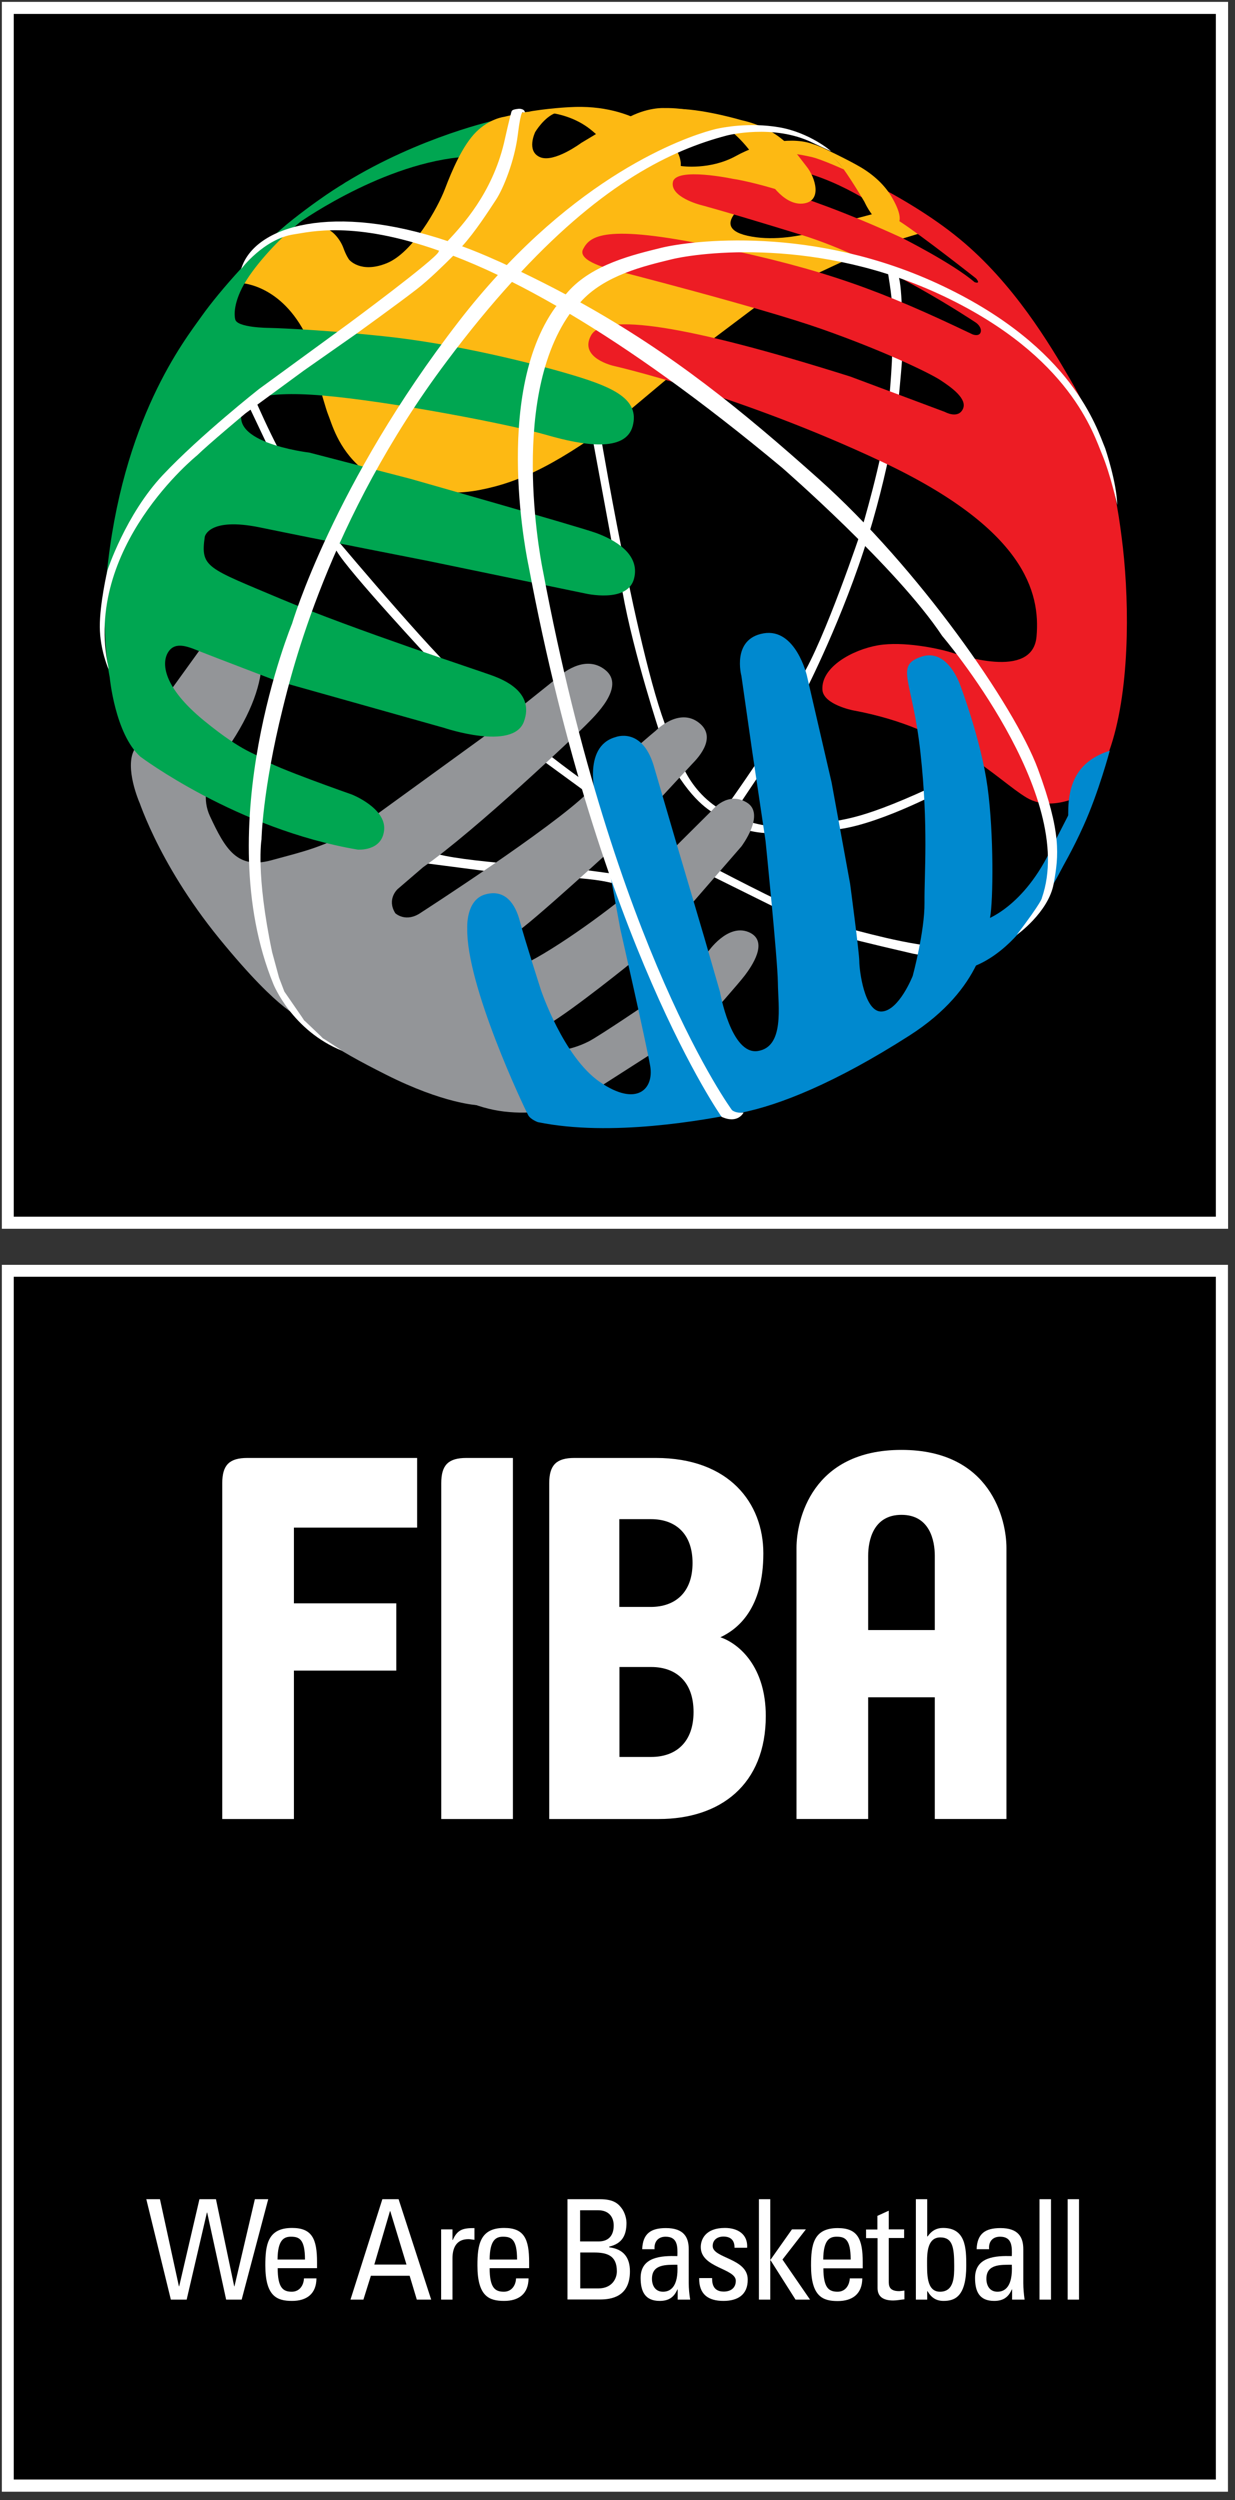
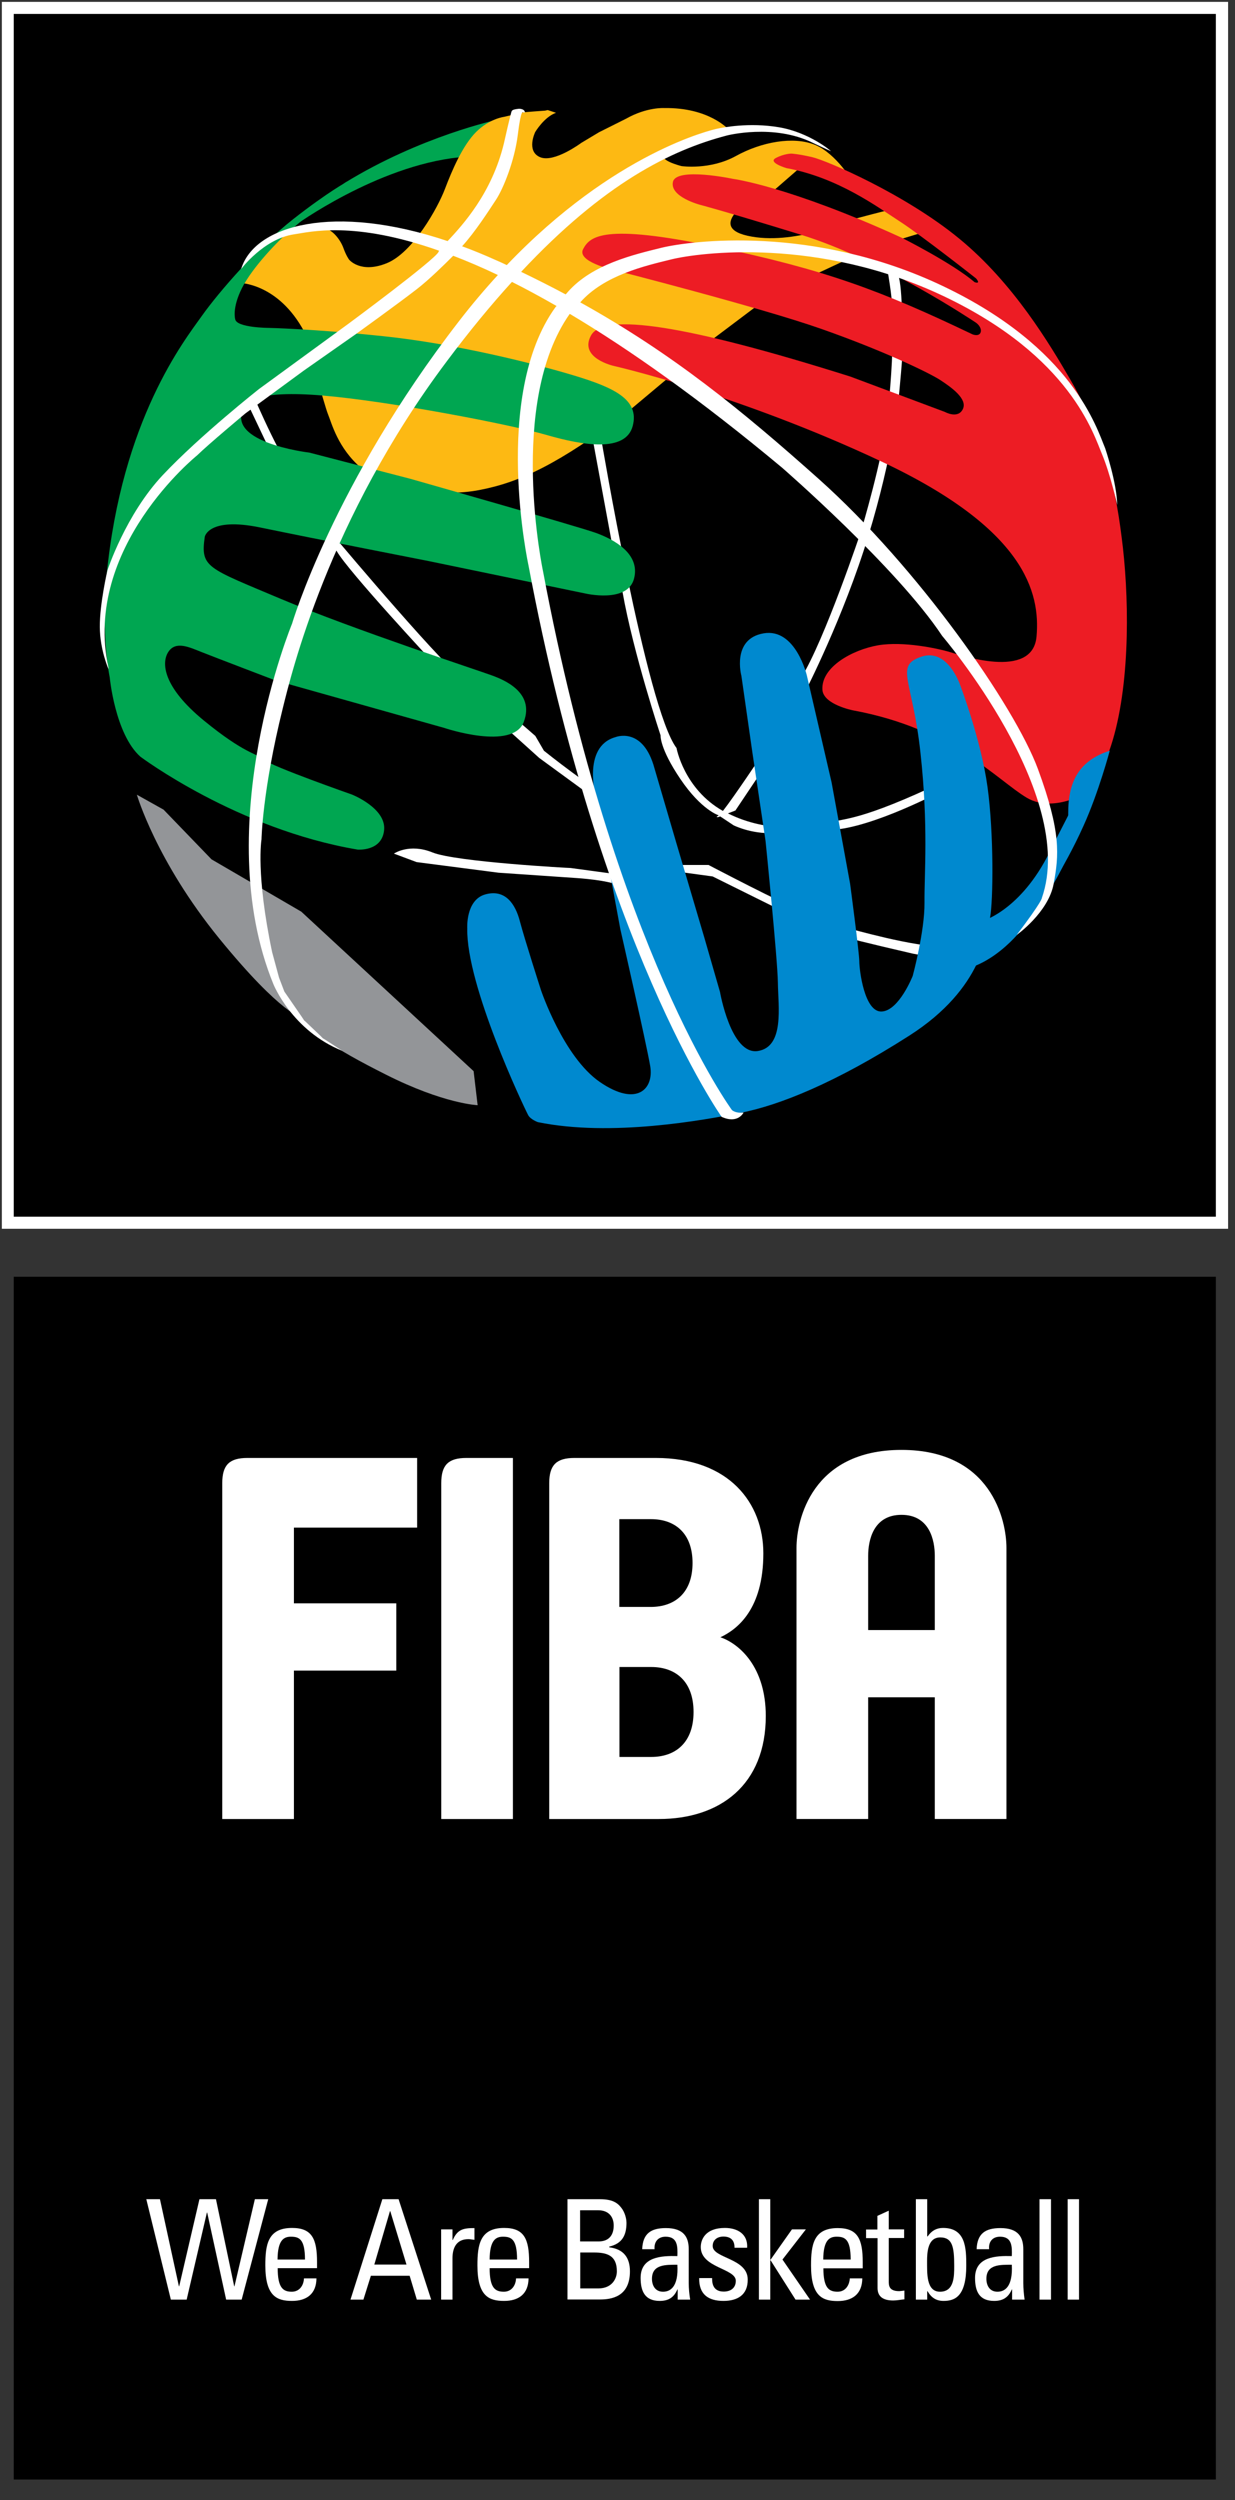
<svg xmlns="http://www.w3.org/2000/svg" width="86" height="174" fill="none">
  <rect width="100%" height="100%" fill="#333333" stroke="none" />
-   <path fill="#fff" d="M85.509 88.03H.129v85.39h85.38V88.03Z" />
  <path fill="#000" d="M84.667 88.86H.957v83.71h83.71V88.86Z" />
  <path fill="#fff" d="M10.188 153.06h.95l1.32 6.06h.02l1.41-6.06h1.15l1.27 6.06h.02l1.42-6.06h.93l-1.85 6.99h-1.08l-1.32-6.06h-.02l-1.41 6.06h-1.1l-1.71-6.99ZM19.337 157.86c0 1.36.37 1.64.98 1.64.54 0 .83-.44.85-.93h.87c-.01 1.08-.68 1.57-1.7 1.57-1.04 0-1.86-.31-1.86-2.47 0-1.43.16-2.61 1.86-2.61 1.39 0 1.74.76 1.74 2.38v.42h-2.74Zm1.9-.6c0-1.42-.4-1.59-.98-1.59-.5 0-.92.24-.93 1.59h1.91ZM26.626 153.06h1.13l2.27 6.99h-1l-.5-1.66h-2.7l-.52 1.66h-.9l2.22-6.99Zm.55.83h-.02l-1.09 3.72h2.24l-1.13-3.72ZM31.509 155.9h.02c.33-.75.74-.83 1.51-.83v.82l-.21-.03c-.07-.01-.13-.02-.21-.02-.88 0-1.11.67-1.11 1.33v2.88h-.79v-4.89h.79v.74ZM34.096 157.86c0 1.36.37 1.64.99 1.64.54 0 .83-.44.85-.93h.87c-.01 1.08-.68 1.57-1.7 1.57-1.04 0-1.86-.31-1.86-2.47 0-1.43.17-2.61 1.86-2.61 1.39 0 1.74.76 1.74 2.38v.42h-2.75Zm1.91-.6c0-1.42-.4-1.59-.98-1.59-.5 0-.92.24-.93 1.59h1.91ZM39.516 160.05v-6.99h2.27c.97 0 1.3.33 1.56.71.24.38.28.79.28.93 0 .87-.3 1.45-1.2 1.66v.05c1 .12 1.44.72 1.44 1.67 0 1.79-1.31 1.96-2.1 1.96h-2.25v.01Zm.89-4.05h1.3c.7-.01 1.03-.44 1.03-1.11 0-.58-.33-1.06-1.08-1.06h-1.26V156h.01Zm0 3.27h1.26c.95 0 1.29-.68 1.29-1.19 0-1.11-.69-1.31-1.6-1.31h-.95v2.5ZM47.19 159.34h-.02c-.24.56-.62.8-1.23.8-1.03 0-1.33-.67-1.33-1.6 0-1.48 1.45-1.55 2.56-1.52.02-.65.03-1.35-.82-1.35-.53 0-.81.36-.77.87h-.86c.04-1.1.62-1.47 1.65-1.47 1.26 0 1.59.65 1.59 1.47v2.35c0 .39.04.79.1 1.16h-.87v-.71Zm-1.79-.74c0 .47.23.9.77.9.48 0 1.09-.3 1-1.88-.75.01-1.77-.06-1.77.98ZM50.378 160.14c-1.06 0-1.71-.46-1.69-1.59h.9c0 .28.01.94.81.94.47 0 .84-.24.84-.75 0-.87-2.44-.89-2.44-2.35 0-.51.31-1.33 1.68-1.33.87 0 1.61.42 1.55 1.38h-.88c.01-.51-.26-.78-.77-.78-.42 0-.75.23-.75.66 0 .86 2.44.84 2.44 2.33.01 1.08-.72 1.49-1.69 1.49ZM53.638 160.05h-.79v-6.99h.79v4.21h.02l1.49-2.11h.97l-1.63 2.1 1.92 2.79h-1.01l-1.74-2.74h-.02v2.74ZM57.337 157.86c0 1.36.37 1.64.99 1.64.54 0 .82-.44.85-.93h.87c-.01 1.08-.68 1.58-1.71 1.58-1.04 0-1.86-.31-1.86-2.47 0-1.43.16-2.61 1.86-2.61 1.39 0 1.74.76 1.74 2.38v.42h-2.74v-.01Zm1.9-.6c0-1.42-.4-1.59-.98-1.59-.5 0-.92.24-.93 1.59h1.91ZM61.099 155.16v-.94l.79-.36v1.3h1.07v.6h-1.07v2.99c0 .31 0 .71.73.71.06 0 .18-.02.36-.04v.61c-.26.02-.52.08-.78.08-.75 0-1.09-.31-1.09-.87v-3.47h-.8v-.6h.79v-.01ZM64.567 160.05h-.79v-6.99h.79v2.59h.03c.27-.39.61-.59 1.07-.59 1.58 0 1.62 1.4 1.62 2.62 0 2.15-.79 2.46-1.58 2.46-.51 0-.85-.22-1.12-.68h-.02v.59Zm.89-.55c.99 0 .99-1.06.99-1.8 0-1.31-.12-1.98-.97-1.98-.88 0-.92 1.04-.92 1.69.01.74-.08 2.09.9 2.09ZM70.478 159.34h-.02c-.24.56-.62.8-1.23.8-1.04 0-1.33-.67-1.33-1.6 0-1.48 1.45-1.55 2.56-1.52.02-.65.03-1.35-.82-1.35-.53 0-.81.36-.76.87h-.87c.04-1.1.62-1.47 1.66-1.47 1.26 0 1.59.65 1.59 1.47v2.35c0 .39.04.79.09 1.16h-.87v-.71Zm-1.79-.74c0 .47.23.9.77.9.48 0 1.08-.3 1-1.88-.76.01-1.77-.06-1.77.98ZM73.187 160.05h-.8v-6.99h.8v6.99ZM75.138 160.05h-.79v-6.99h.79v6.99ZM20.467 106.32v5.27h7.13v4.68h-7.13v10.33h-4.99v-23.37c0-1.27.49-1.76 1.76-1.76h11.81v4.85h-8.58ZM30.727 126.6v-23.37c0-1.27.49-1.76 1.76-1.76h3.23v25.13h-4.99ZM48.226 108.78c0 2.04-1.19 3.06-2.92 3.06h-2.18v-6.11h2.18c1.73-.01 2.92 1.01 2.92 3.05Zm5.1 10.65c0-3.41-1.83-5.02-3.16-5.48 1.2-.56 2.99-1.97 2.99-5.84 0-3.51-2.39-6.64-7.49-6.64h-5.66c-1.26 0-1.76.49-1.76 1.76v23.37h7.63c4.28 0 7.45-2.39 7.45-7.17Zm-5.03-.28c0 2.11-1.23 3.13-2.95 3.13h-2.21v-6.26h2.21c1.72 0 2.95 1.02 2.95 3.13ZM65.095 113.45h-4.64v-5.17c0-1.06.35-2.85 2.32-2.85 1.97 0 2.32 1.79 2.32 2.85v5.17Zm4.99 13.15v-18.87c0-1.93-1.06-6.82-7.31-6.82s-7.31 4.88-7.31 6.82v18.87h4.99v-8.47h4.64v8.47h4.99ZM85.519.13H.129v85.39h85.39V.13Z" />
  <path fill="#000" d="M84.667.97H.957v83.71h83.71V.97Z" />
  <path fill="#fff" d="M43.35 41.2c.76 4.29 2.65 9.98 2.65 9.98s-.08.88 1.38 3.04 2.67 2.53 2.67 2.53c-.32.18 0 .11 0 .11l.1-.04.95.63c2.07.92 3.94.45 6.8.31s7.72-2.73 7.72-2.73l.1-.64c-5.79 2.75-6.86 2.55-8.09 2.88-1.21.32-4.11.76-6.94-.66l.52-.2 2.64-3.94 2.22-4.33s2.66-5.15 4.4-10.85c1.69-5.53 2.11-9.58 2.11-9.58s.35-3.52.28-3.87c-.07-.35.04-3.73-.32-4.72l-.81-.81c.39 2.49.39 2.46.42 4.05.04 1.58-.04 3.7-.35 6.62-.32 2.92-1.83 7.96-1.83 7.96s-2.54 7.6-4.19 10.25c-1.66 2.64-2.75 5.39-2.75 5.39s-1.91 2.87-2.69 3.86c-2.72-1.54-3.23-4.38-3.23-4.38-2.09-2.75-5.26-21.61-5.26-21.61l-.58.1 1.34 7.25.74 3.4Z" />
  <path fill="#fff" d="M65.618 65.85c-1.75.12-6.56-1.25-6.56-1.25s-3.09-1.34-3.62-1.41c-.53-.07-6.1-2.99-6.1-2.99h-2.49l-.74-1.44s-1.94-2.61-3.28-3.11c-1.34-.5-4.95-3.4-4.95-3.4l-.6-1.03s-3.49-3.09-4.71-3.69c-1.22-.6-8.95-9.79-8.95-9.79s-2.06-4-2.94-4.57c-.83-.54-2.89-5.29-3.15-5.91-.02-.05-.03-.07-.03-.07l-.1 1.22 1.32 2.78 1.8 3.06s2.15 2.73 2.94 4.12c.79 1.39 6.65 7.68 6.65 7.68l7.44 6.7 3.71 2.71 1.17 1.32 2.95 3.64 4.25.58 4.64 2.3s4.67 1.89 4.86 1.99c.19.1 4.43 1.08 4.43 1.08l1.65.31c0-.01 2.16-.94.41-.83ZM30.12 59.33c-1.62-.66-2.69.08-2.69.08l1.58.59 5.71.74 5.42.37s2.26.14 2.96.53c.7.39 1.05-.63 1.05-.63l-4.42-.6c.01.01-7.98-.42-9.61-1.08Z" />
  <path fill="#00A651" fill-rule="evenodd" d="M34.6 8.34s-5.31 1.14-10.58 4.38c0 0-3.19 2.63-3.5 2.99 0 0 5.7-4.16 11.44-4.76l.26.03 2.38-2.64Z" clip-rule="evenodd" />
  <path fill="#FDB913" fill-rule="evenodd" d="m43.74 28.64 2.9-2.43 2.93-2.56 3.11-2.34 4.1-2.22 3.97-1.85 4.16-1.26s-1.05-1.76-1.94-1.6c-.89.15-3.82.95-3.82.95s-3.91 1.79-7.09 1.08c-3.17-.71.98-3.02.98-3.02l.84-.13 1.91-1.66 2.05.53 1.19.53.33.04.05-.01s-1.16-2-2.66-2.61c-1.5-.61-3.72-.21-5.51.78-1.8.99-3.78.7-3.78.7s-1.88-.46-1.05-.93c.83-.46 4.31-1.45 4.31-1.45V9s-1.35-1.53-4.47-1.48c0 0-1.2-.08-2.65.74l-1.88.94-1.25.75s-1.88 1.4-2.86.99c-.99-.42-.34-1.75-.34-1.75s.62-1.05 1.45-1.34l-.58-.19-.18.04s-1.52.11-1.56.12c-.04.02-1.29.31-1.29.31s-1.02.12-1.96 1.06c-.94.94-1.68 2.68-2.17 3.97s-2.22 4.42-4.05 5.16c-1.83.74-2.62-.25-2.62-.25s-.2-.26-.4-.82c-.2-.55-.79-1.37-1.49-1.4-.71-.03-2.68-.37-4.1 1.76l-1.66 2.08s2.7-.01 4.53 3.4c0 0 1.4 5.14 1.65 5.74.25.6.68 2.36 2.33 3.76s5.47 2.06 8.24 1.51c2.77-.53 5.49-1.79 10.33-5.46Z" clip-rule="evenodd" />
  <path fill="#ED1C24" d="M76.21 54.87s-2.7 1.86-4.73.64c-2.03-1.21-5.13-4.79-12.08-6.07 0 0-2.05-.4-2.13-1.42-.11-1.59 2.09-2.8 3.88-3.11 1.79-.3 4.19.24 4.89.44.71.2 5.87 2.03 6.14-1.05.27-3.07-.81-7.49-10.8-12.18-9.99-4.69-18.63-6.65-18.63-6.65s-2.47-.54-1.59-2.13c.88-1.58 6.52-.77 18.06 2.87l6.58 2.46s.91.51 1.25-.2c.34-.71-.81-1.52-1.59-2.03-.78-.5-3.92-2.02-8.24-3.54S42.7 18.78 42.7 18.78s-2.57-.57-2.09-1.45c.47-.88 1.42-1.79 9.15-.17s11.54 3.04 17.96 6.11c0 0 .39.16.54-.08.14-.25-.06-.57-.31-.74-.25-.16-6.57-4.39-12.2-6.12-5.63-1.73-6.98-2.07-6.98-2.07s-2.14-.55-1.91-1.6c.23-1.05 4.19-.21 4.19-.21s3.9.51 11.77 4.11c0 0 3.47 1.74 5.05 3.08 0 0 .46.17.1-.26 0 0-3.74-2.95-5.3-3.96-1.56-1.01-4.31-3.06-7.91-3.72 0 0-1.32-.39-.74-.7.58-.31 1.09-.31 1.09-.31s.47.02 1.46.25S63 13.49 66.8 16.61c3.8 3.12 6.31 7.37 7.74 9.82.76 1.29 1.81 3.43 2.51 5.69.62 2.02.93 4.13 1.15 6.04.45 4.05.48 10.1-.97 14.14.02 0-.48 1.84-1.02 2.57Z" />
-   <path fill="#FDB913" fill-rule="evenodd" d="M43.97 11.78s1.25 1.05 2.63.63c1.38-.41.64-1.87.33-2.22-.31-.35-2.55-3.02-7.29-2.73 0 0-1.56.07-3.1.36 0 0 2.71-.42 4.74 1.32 2.04 1.75 2.69 2.64 2.69 2.64ZM47.309 7.58c1.88.06 4.31.78 4.31.78 2.88.64 3.92 2.46 4.54 3.22.62.76 1.15 2.46-.27 2.59-1.42.12-2.48-1.81-2.48-1.81l-.51-.86c-1.94-3.29-4.61-3.82-5.56-3.91l-.03-.01ZM60.198 14.05s.75 1.72 1.82 1.71c1.07-.01.57-1.21.08-2.04-.48-.83-1.25-1.54-2.16-2.08-.91-.54-2.73-1.39-2.73-1.39l-.54-.22s1.33.68 2.04 1.69c.72 1.01 1.49 2.33 1.49 2.33Z" clip-rule="evenodd" />
  <path fill="#939598" fill-rule="evenodd" d="M9.531 55.31s1.34 4.61 5.73 10c4.39 5.38 5.79 5.53 5.79 5.53s.44.67 1.58 1.52c.94.7 2.41 1.51 4.24 2.43 4.04 2.04 6.39 2.13 6.39 2.13l-.28-2.37-12-11.1-6.25-3.64-3.34-3.46-1.86-1.04Z" clip-rule="evenodd" />
-   <path fill="#939598" fill-rule="evenodd" d="m11.839 48.11 2.46-3.41s.79-2.93 2.46-1.94c1.67.99 2.58 4.28-.95 9.36 0 0-2.26 2.38-1.19 4.68 1.07 2.3 1.9 3.71 4.25 3.08 2.34-.64 3.62-.89 6.18-2.34l8.63-6.26 5.26-4.21s1.73-1.62 3.2-.45c1.48 1.17-.76 3.25-1.36 3.86-.6.62-7.62 7.29-11.32 9.88l-1.77 1.52s-.78.7-.16 1.68c0 0 .74.7 1.81-.06 0 0 9.12-5.88 11.58-8.32 2.47-2.45 4.75-4.33 4.75-4.33s1.6-1.64 3-.55c1.4 1.09-.29 2.67-.49 2.89-.21.23-4.91 5.3-4.91 5.3s-6.57 6.04-7.35 6.41c-.78.37-1.56 3.35.94 2.03 2.51-1.31 6.7-4.43 7.73-5.52 1.03-1.09 5.03-5.05 5.03-5.05s1.04-1.31 2.38-.51c1.34.8-.37 3.06-.37 3.06l-3.96 4.56-3.63 3.47s-4.11 3.33-5.9 4.38c-1.79 1.05.66 1.73 1.03 1.71l.37-.02s.7-.14 1.46-.53 4.46-2.9 4.46-2.9l3.84-3.33s1.35-1.99 2.83-1.38c1.48.62.17 2.44-.25 3-.41.55-2.49 2.89-2.49 2.89l-8.12 5.2s-2.16 1.87-6.17 1.4c-4.01-.47-7.06-3.74-7.06-3.74l-6.12-6.84s-2.59-2.51-3.76-3.1c-1.17-.6-4.02-2.3-5.73-4.13-1.7-1.83-2.75-3.78-2.75-3.78s-.99-2.3-.35-3.55c.64-1.29 2.51-4.11 2.51-4.11Z" clip-rule="evenodd" />
  <path fill="#00A651" fill-rule="evenodd" d="M24.21 12.62s-1.38.74-3.79 2.63c-2.42 1.9-5.16 5.04-6.36 6.73-1.2 1.69-5.59 7.21-6.64 18.11 0 0-.4 3.82.22 7.05 0 0 .37 3.94 2.13 5.52 0 0 6.72 5.05 15.13 6.47 0 0 1.71.15 1.85-1.37.14-1.52-2.24-2.46-2.24-2.46s-5.57-1.95-6.12-2.42c-.55-.47-1.33-.39-4.19-2.73-2.86-2.34-2.98-4.03-2.47-4.79.51-.76 1.42-.33 2.3.02.88.35 5.13 1.97 5.13 1.97l11.77 3.31s4.79 1.62 5.55-.43c.76-2.05-1.4-2.92-2.22-3.22-.82-.31-9.61-3.18-14.73-5.34-5.11-2.16-5.58-2.16-5.27-4.31 0 0 .25-1.39 3.85-.65 3.87.8 11.74 2.34 11.74 2.34l10.88 2.25s2.96.71 3.42-1.02c.46-1.73-1.39-2.74-2.68-3.2-1.29-.46-12.91-3.76-12.91-3.76l-7.02-1.82s-6.38-.74-4.35-3.45c0 0 .62-.92 5.3-.52s13 2 15.56 2.74c2.56.74 5.52 1.23 6.01-.62.49-1.85-1.33-2.68-4.07-3.51-2.74-.83-8.29-2.22-13.28-2.74s-8.01-.58-8.01-.58-2.22-.01-2.32-.6c0 0-.24-.76.47-2.17.71-1.42 2.53-3.32 3.36-4.01l4-3.42Z" clip-rule="evenodd" />
  <path fill="#0089CF" fill-rule="evenodd" d="m74.699 56.14-1.43 2.79c-1.97 4.27-4.7 5.11-4.7 5.11s-.66.15-1.32.4c-.31 1.27-.8 2.49-1.37 3.72.53-.36.97-.62 1.31-.7 2.59-.66 4.33-3.25 4.33-3.25s1.03-1.15 1.11-1.32c.08-.17.57-1.11.57-1.11s.93-1.51 1.36-2.74c.41-1.26.14-2.9.14-2.9Z" clip-rule="evenodd" />
  <path fill="#0089CF" fill-rule="evenodd" d="m66.49 64.76-1.42 3.96c.29-.21.55-.41.8-.58.57-1.23 1.06-2.45 1.37-3.72-.27.1-.53.22-.75.34Z" clip-rule="evenodd" />
  <path fill="#0089CF" fill-rule="evenodd" d="M32.538 64.61s-.12-1.97 1.25-2.36c1.38-.39 2.1.64 2.42 1.89.33 1.25 1.46 4.76 1.46 4.76s1.56 4.66 4.11 6.41c2.55 1.75 3.77.5 3.5-1.11-.27-1.58-2.08-9.53-2.08-9.53l-1.67-9.02s-1.07-3.68 1.34-4.35c0 0 1.79-.72 2.63 1.91l1.6 5.46 1.95 6.59 1.09 3.78s.76 4.39 2.63 4.11c1.87-.29 1.42-3.1 1.4-4.75-.02-1.64-.86-9.88-.86-9.88l-.92-6.18-.76-5.3s-.7-2.57 1.54-2.96c2.24-.39 3.02 2.94 3.02 2.94l1.72 7.43 1.29 7.06s.64 4.81.64 5.4c0 .59.35 3.55 1.56 3.49 1.21-.06 2.16-2.48 2.16-2.48s.84-3.1.82-5.1c-.02-1.99.28-5.31-.28-10.42-.55-5.11-1.82-6.05.05-6.69 1.87-.64 2.73 2.01 2.73 2.01s1.44 3.78 1.89 7.06c.45 3.29.39 7.95.18 9.06-.21 1.11-.45 4.93-5.63 8.24-5.18 3.31-9.04 4.83-11.69 5.36-2.65.53-9.08 1.7-14.17.66 0 0-.51-.18-.68-.49-.32-.61-4.32-9.03-4.24-13ZM77.279 52.25c-2.7.85-3.02 2.96-2.86 5.22.1 1.52-.48 2.89-.86 3.63.41-.71 1.16-1.99 1.89-3.62 1.05-2.31 1.83-5.23 1.83-5.23Z" clip-rule="evenodd" />
  <path fill="#fff" d="M38.68 21.38c-4.45 6.17-1.88 17.96-1.88 17.96 4.96 26.39 13.45 38.39 13.45 38.39 1.14.52 1.53-.3 1.53-.3-.57.07-.81-.17-.81-.17s-8.18-11.08-13.15-37.47c0 0-2.51-11.75 1.85-17.94l.05.02c4.11 2.45 8.98 5.88 14.74 10.68 0 0 7.99 6.94 11.15 11.71 0 0 9.45 11.05 6.94 18.24 0 0 .06.18-1.75 2.57 0 0 2.2-1.56 2.57-3.55.37-1.99.53-3.59-1.09-7.99-1.62-4.39-8.36-14.03-15.26-20.19-5.38-4.8-10.19-8.73-16.62-12.3h.01c1.66-1.88 4.47-2.53 6.35-2.99 1.88-.46 10.23-1.6 19.01 2.59 8.78 4.19 10.38 9.58 10.97 10.97.58 1.39 1.06 3.53 1.06 3.53-.04-1.59-.84-3.94-.84-3.94-.6-1.43-2.25-6.98-11.3-11.29-9.05-4.31-17.64-3.14-19.58-2.67-1.94.48-4.83 1.14-6.54 3.08-.05.06-.1.12-.15.17-.99-.53-2.02-1.05-3.1-1.57 5.77-6.17 10.43-8.47 14.33-9.49 0 0 3.25-.84 5.98.51 0 0 1.23.58 1.26.58.03 0-1.5-1.3-3.6-1.66-2.11-.36-3.96.02-4.33.1-.32.07-7.13 1.62-14.64 9.49-.25-.12-.51-.24-.77-.35-.8-.36-1.58-.68-2.34-.96.91-1 1.84-2.45 2.36-3.24.52-.79 1.3-2.73 1.52-4.54.22-1.81.36-1.54.36-1.54l.02.01.12-.01-.01-.02c-.05-.25-.42-.23-.42-.23-.49.05-.45.13-.49.15-.05.02-.55 2.26-.55 2.26-.84 3.47-2.87 5.68-3.92 6.8-7.91-2.66-13.46-1.12-14.38 1.95 0 0 1.57-2.11 3.68-2.42 1.11-.16 4.13-.97 10.11 1.14-.02.03-.04.05-.04.08-.25.55-6.26 4.99-6.26 4.99l-6.25 4.56s-4.1 3.23-6.69 5.98c-2.59 2.75-3.86 6.64-3.86 6.64s-.54 2.32-.53 3.93c.01 1.61.61 2.95.61 2.95l-.01-.13c-1.81-8.34 6.18-14.76 6.18-14.76.74-.73 3.35-2.91 3.35-2.91l4.08-2.99 3.61-2.53s2.96-2.13 4.26-3.14c.83-.64 1.87-1.66 2.53-2.32.96.37 2 .81 3.11 1.34-.9.98-1.81 2.05-2.72 3.23C23.21 33.66 20.34 43.4 20.34 43.4s-5.81 14.07-1.3 25.1c0 0 1.29 3.23 4.8 4.64l-1.36-.89-1.3-1.24-1.38-2-.37-.97-.48-1.77c-1.15-5.46-.74-7.85-.74-7.85s.06-3.41 1.48-9.12c.59-2.38 3.16-13.15 11.42-24.15 1.58-2.11 3.09-3.94 4.54-5.53.98.49 2.01 1.05 3.11 1.68-.04.03-.06.05-.08.08Z" />
</svg>